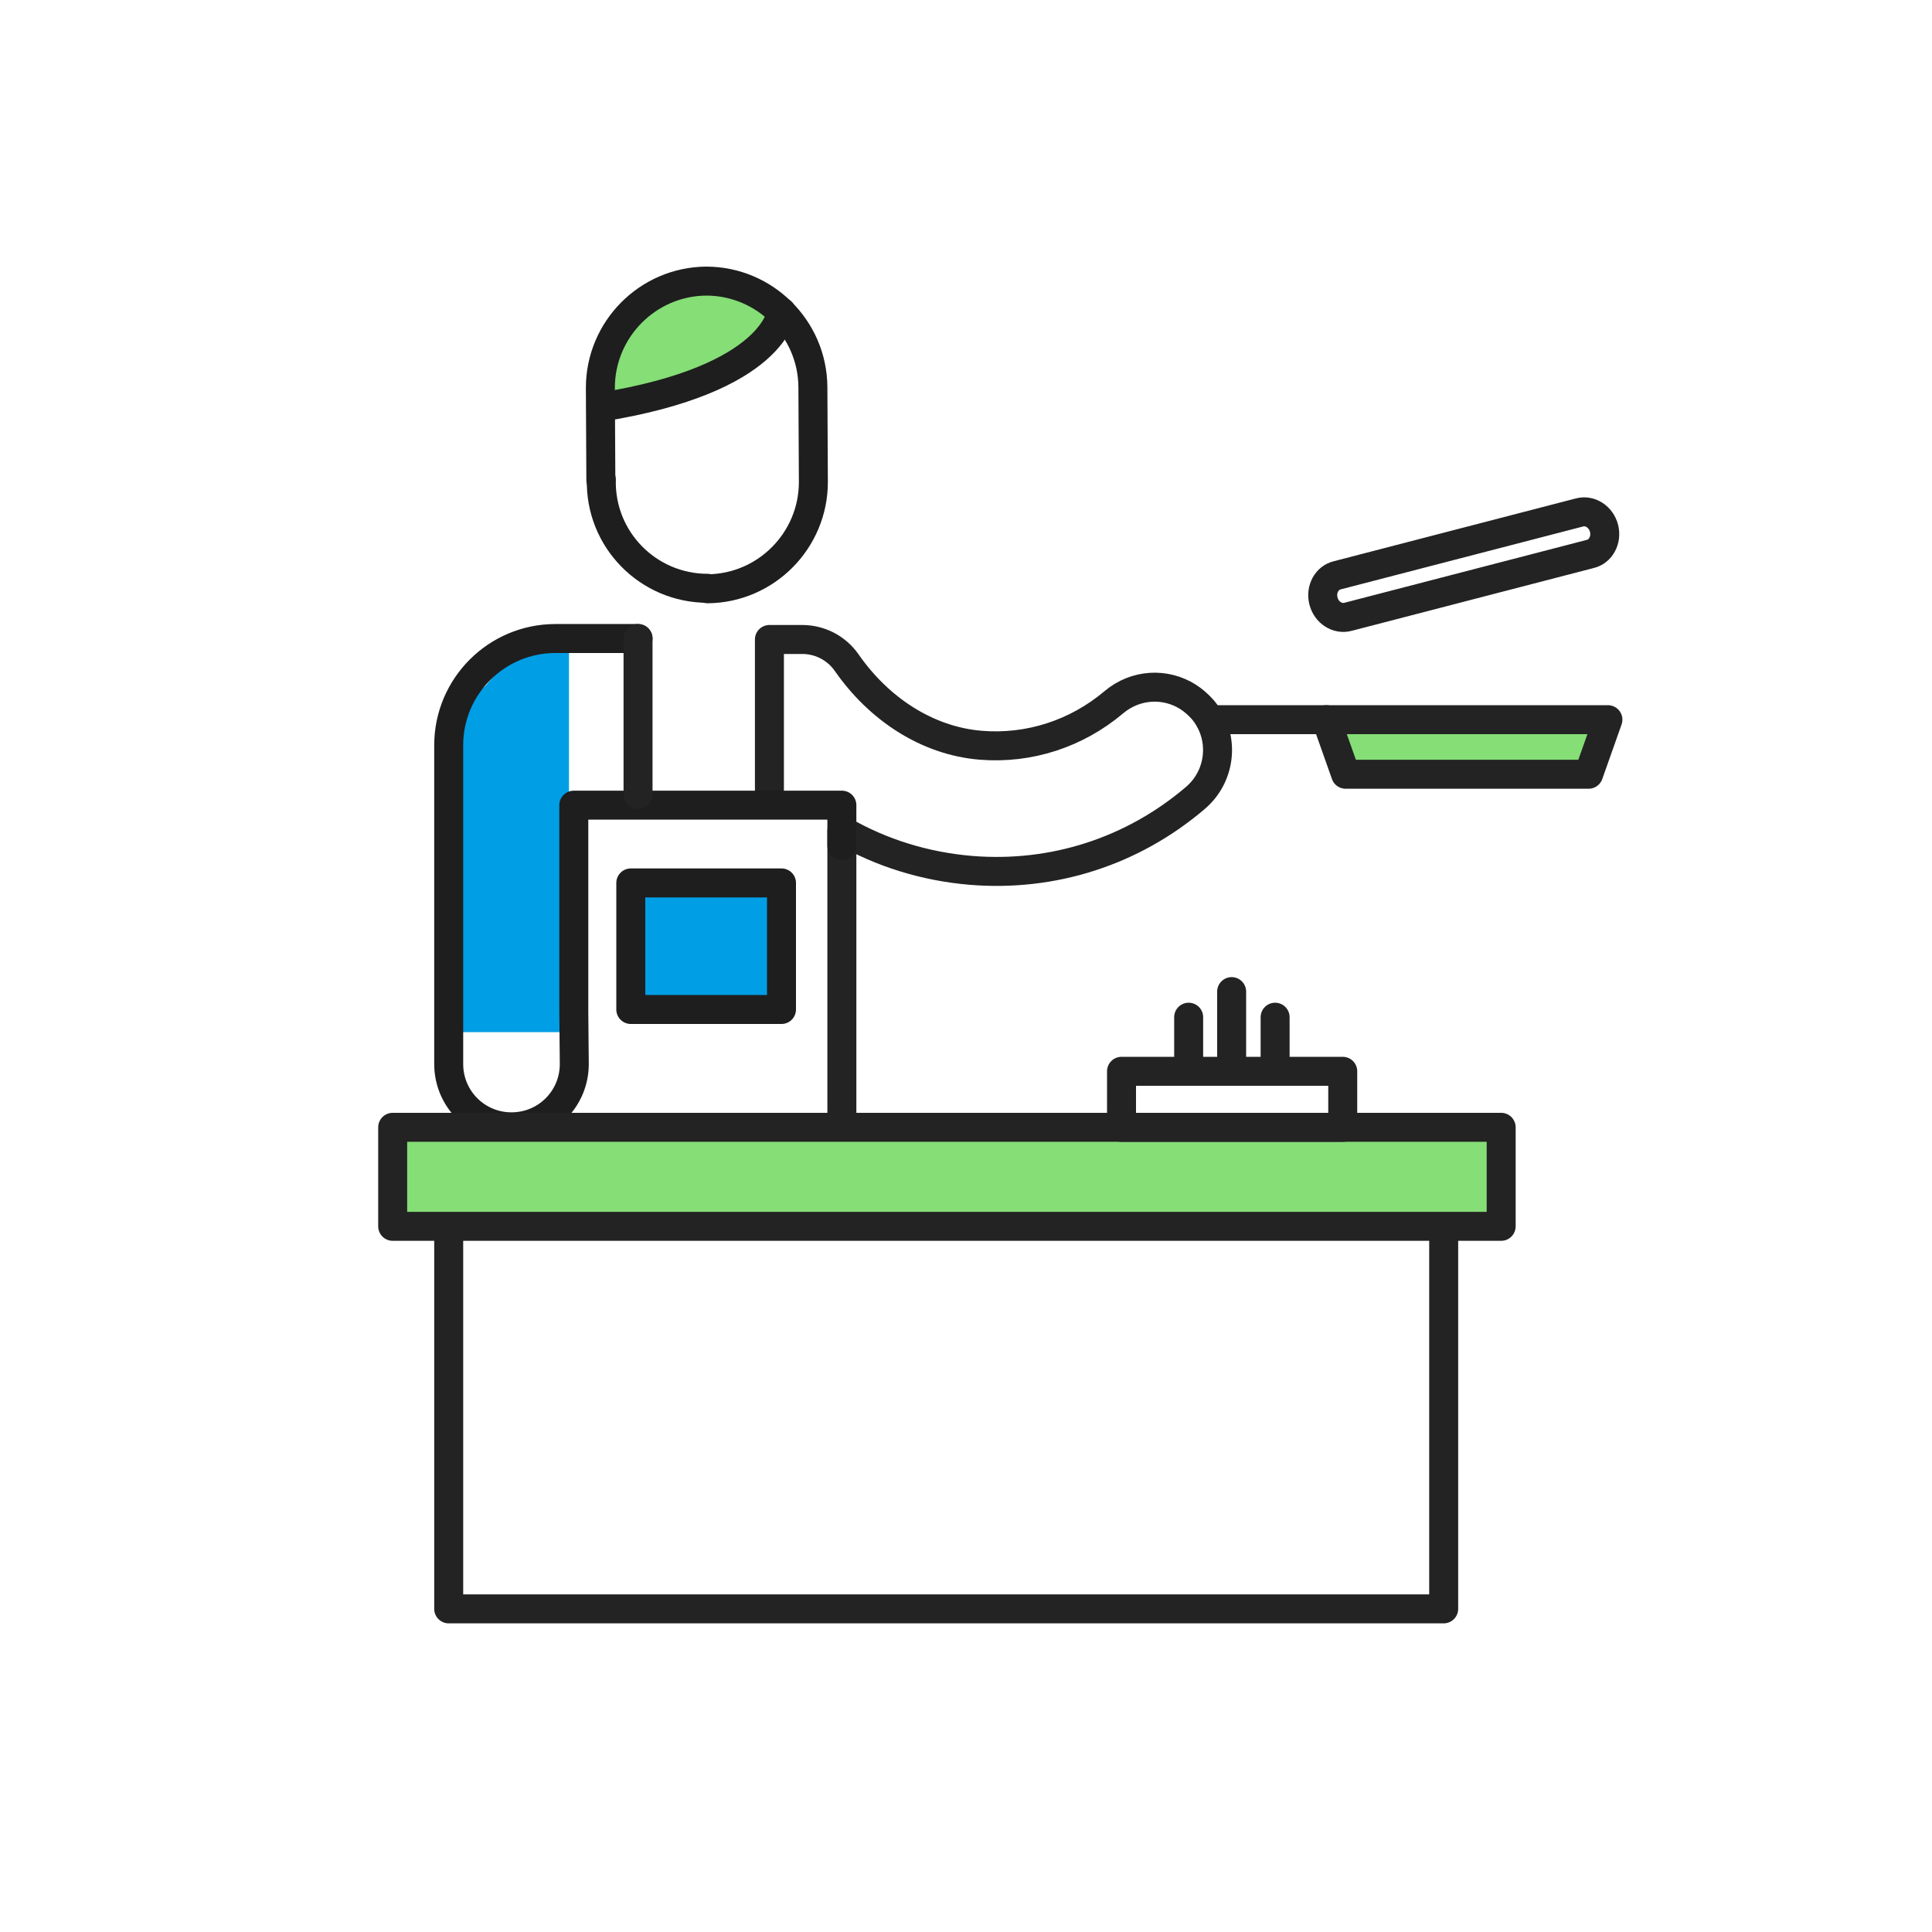
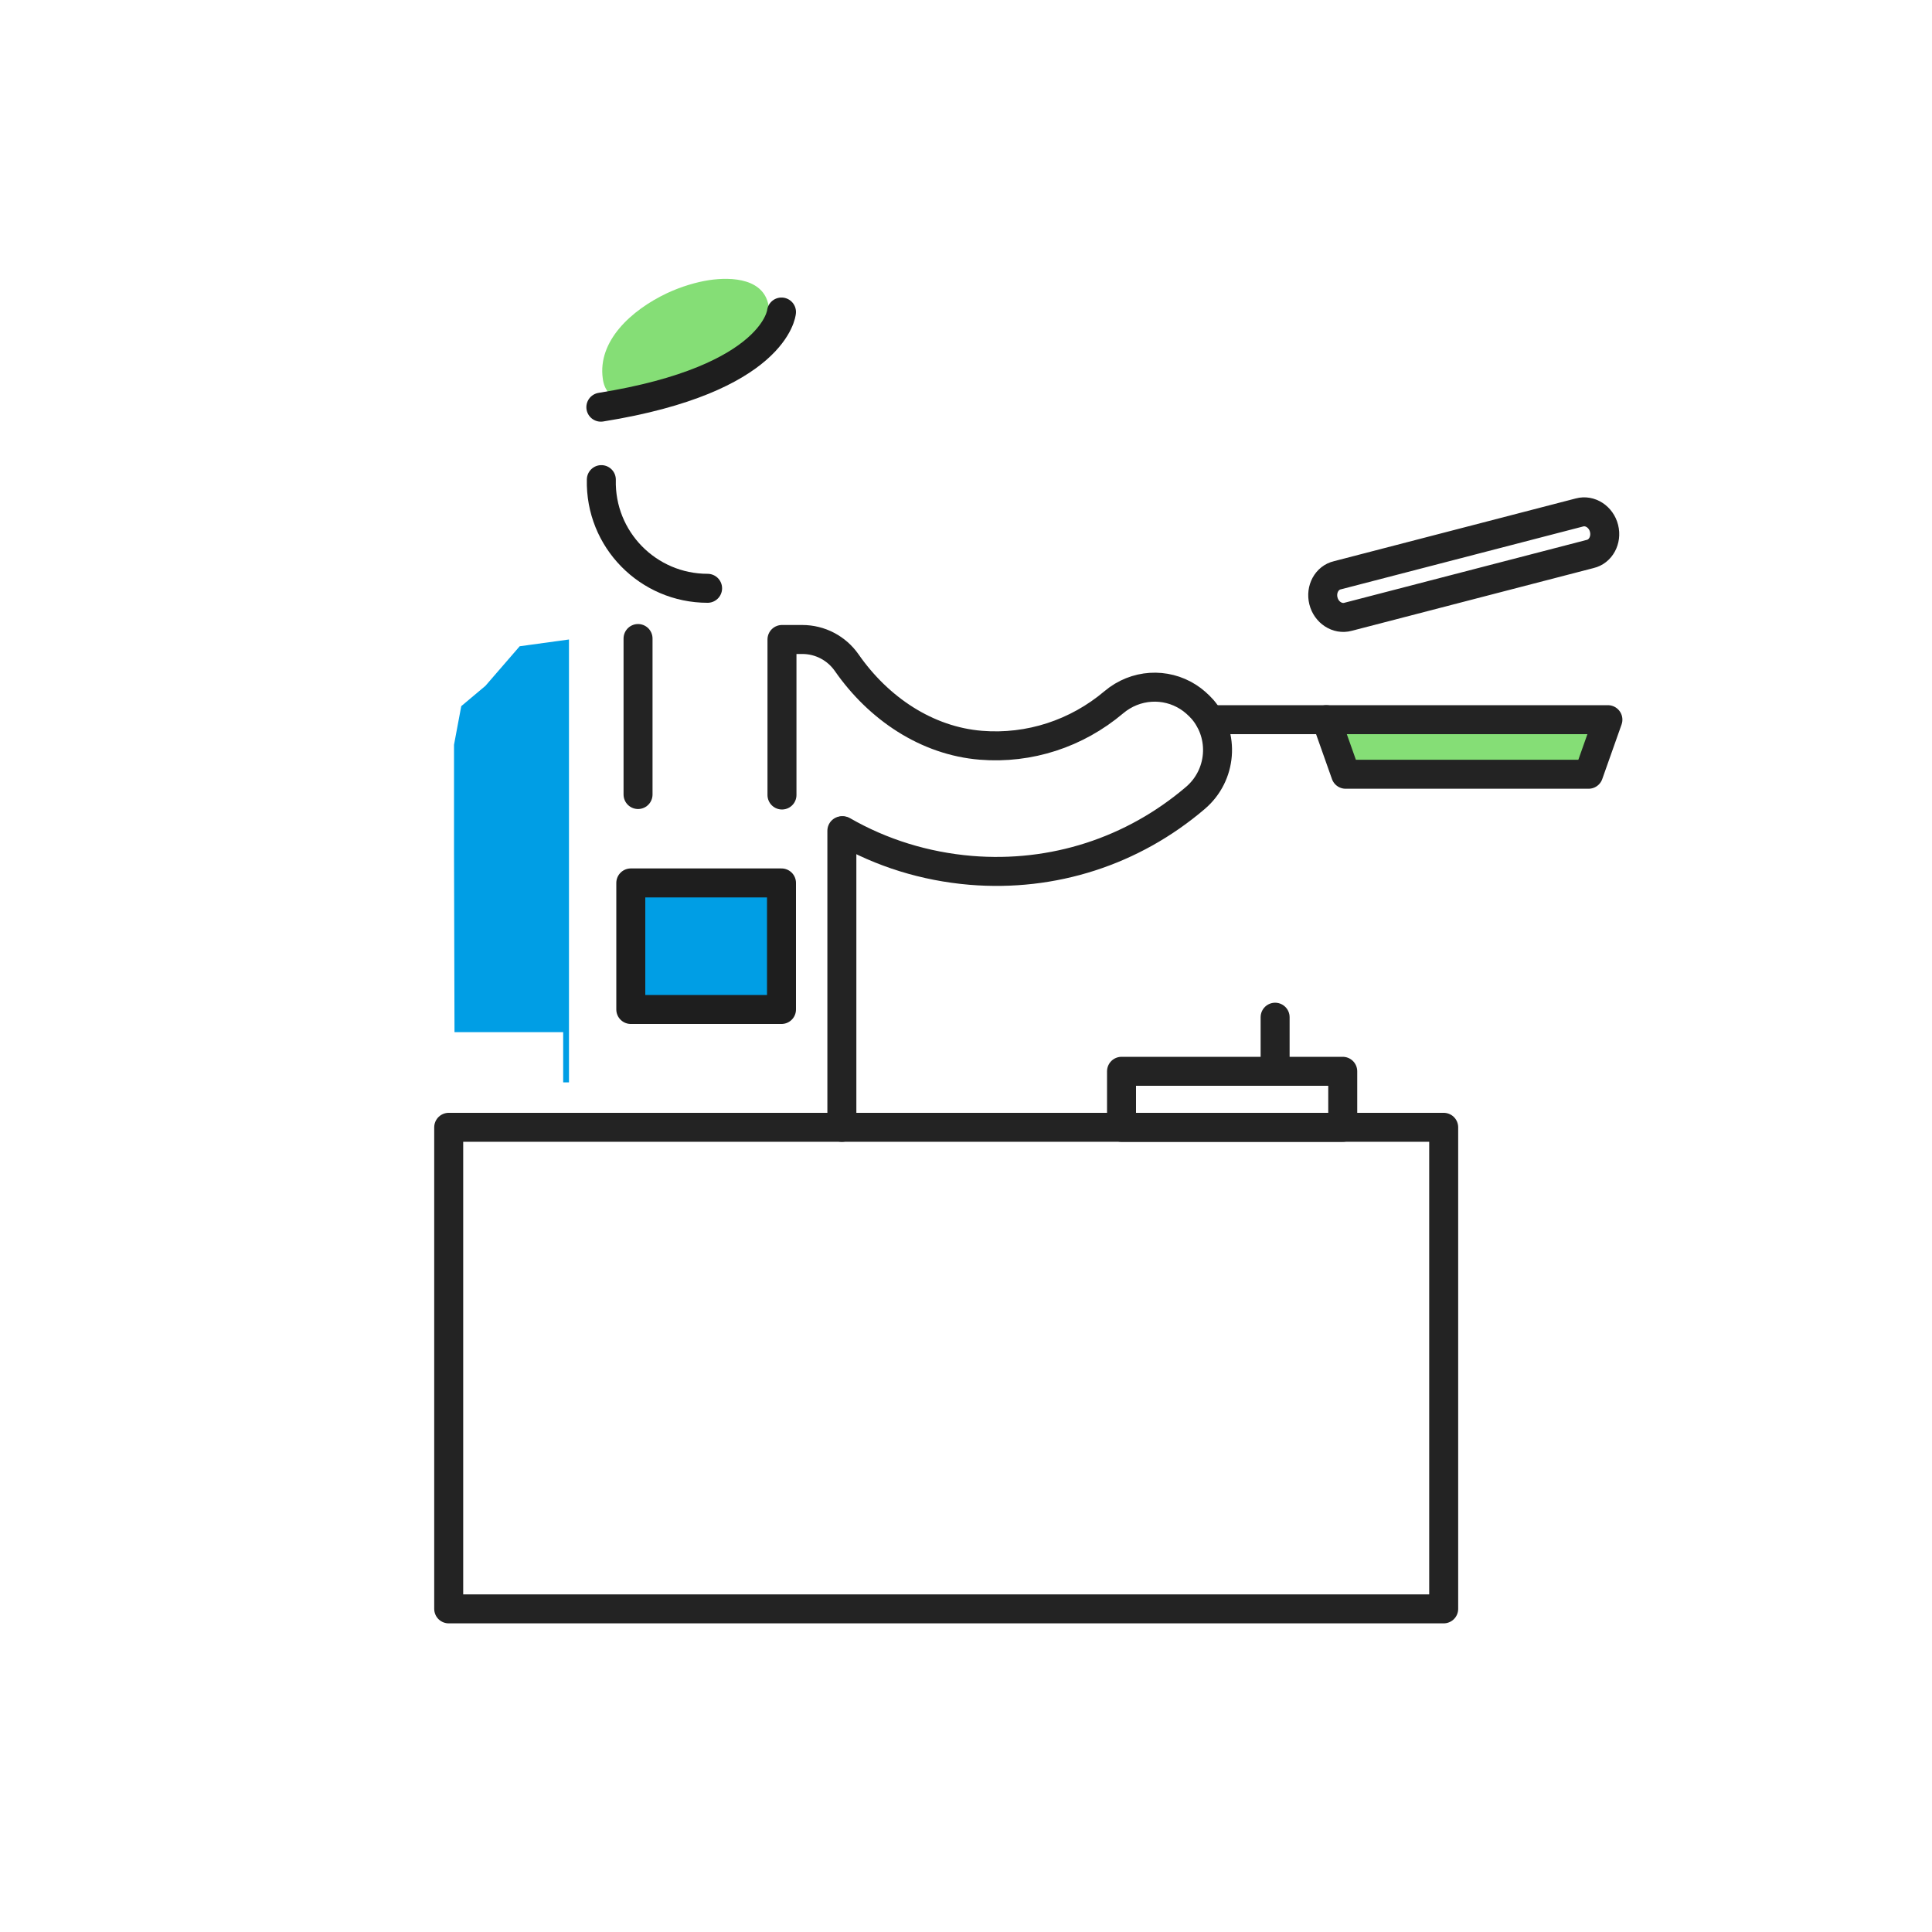
<svg xmlns="http://www.w3.org/2000/svg" width="400" height="400" viewBox="0 0 400 400" fill="none">
-   <path d="M174.5 171.998C182.5 176.598 191.5 179.398 201 180.198C218 181.598 234.5 176.298 247.5 165.198C253 160.498 253.6 152.298 249 146.898C248.1 145.898 247.1 144.998 246 144.298C241.3 141.298 235.1 141.598 230.6 145.398C222.9 151.898 213.1 155.098 203.1 154.298C191.9 153.398 181.9 146.698 175.3 137.198C173.2 134.198 169.8 132.398 166.1 132.398H161.9H159.3V164.598" stroke="#232323" stroke-width="6" stroke-miterlimit="10" stroke-linecap="round" stroke-linejoin="round" />
+   <path d="M174.5 171.998C182.5 176.598 191.5 179.398 201 180.198C218 181.598 234.5 176.298 247.5 165.198C253 160.498 253.6 152.298 249 146.898C248.1 145.898 247.1 144.998 246 144.298C241.3 141.298 235.1 141.598 230.6 145.398C222.9 151.898 213.1 155.098 203.1 154.298C191.9 153.398 181.9 146.698 175.3 137.198C173.2 134.198 169.8 132.398 166.1 132.398H161.9V164.598" stroke="#232323" stroke-width="6" stroke-miterlimit="10" stroke-linecap="round" stroke-linejoin="round" />
  <path d="M298.9 233.398H92.9V333.098H298.9V233.398Z" stroke="#232323" stroke-width="6" stroke-miterlimit="10" stroke-linecap="round" stroke-linejoin="round" />
  <path d="M174.3 172V233.4" stroke="#232323" stroke-width="6" stroke-miterlimit="10" stroke-linecap="round" stroke-linejoin="round" />
  <path d="M138.1 60.699C130.7 64.199 123.7 70.599 124.8 78.399C126 87.599 141.7 80.899 146.4 78.699C152 75.999 160.1 71.099 159.2 63.799C158.5 57.599 151.5 57.299 146.8 57.999C144.2 58.399 141.1 59.299 138.1 60.699Z" fill="#85DE76" />
  <path d="M146.5 121.801C134.2 121.801 124.2 111.701 124.5 99.301" stroke="#1E1E1E" stroke-width="6" stroke-miterlimit="10" stroke-linecap="round" stroke-linejoin="round" />
-   <path d="M124.4 99.399L124.3 80.299C124.3 68.199 134.1 58.299 146.2 58.199C158.3 58.199 168.2 67.999 168.3 80.099L168.4 99.799C168.4 111.899 158.6 121.799 146.5 121.899" stroke="#1E1E1E" stroke-width="6" stroke-miterlimit="10" stroke-linecap="round" stroke-linejoin="round" />
  <path d="M161.8 64.602C161.8 64.602 160.6 78.502 124.4 84.302" stroke="#1E1E1E" stroke-width="6" stroke-miterlimit="10" stroke-linecap="round" stroke-linejoin="round" />
  <path d="M117.8 224.098V132.398L107.6 133.798L100.5 141.998L95.5 146.198L94 154.198V176.798L94.1 213.698H116.6V224.098H117.8Z" fill="#009EE5" />
-   <path d="M132.1 132.199C132.1 132.199 121.1 132.199 120.7 132.199H115C102.8 132.199 92.9 142.099 92.9 154.299V201.299V220.299C92.9 227.499 98.7 233.299 105.9 233.299C113.1 233.299 118.9 227.499 118.9 220.299L118.8 209.599V166.699H174.3V175.099" stroke="#1E1E1E" stroke-width="6" stroke-miterlimit="10" stroke-linecap="round" stroke-linejoin="round" />
  <path d="M328.9 160.3H278.6L274.6 149H332.9L328.9 160.3Z" fill="#85DE76" stroke="#232323" stroke-width="6" stroke-miterlimit="10" stroke-linecap="round" stroke-linejoin="round" />
  <path d="M274.6 149H250.5" stroke="#232323" stroke-width="6" stroke-miterlimit="10" stroke-linecap="round" stroke-linejoin="round" />
  <path d="M332.1 109.401C332.7 111.801 331.4 114.201 329.2 114.701L279.1 127.701C276.9 128.301 274.6 126.801 274 124.401C273.4 122.001 274.7 119.601 276.9 119.101L327 106.101C329.2 105.501 331.5 107.001 332.1 109.401Z" stroke="#232323" stroke-width="6" stroke-miterlimit="10" stroke-linecap="round" stroke-linejoin="round" />
  <path d="M132.1 132.199V164.499" stroke="#232323" stroke-width="6" stroke-miterlimit="10" stroke-linecap="round" stroke-linejoin="round" />
  <path d="M161.8 182.801H130.6V209.001H161.8V182.801Z" fill="#009EE5" stroke="#1E1E1E" stroke-width="6" stroke-miterlimit="10" stroke-linecap="round" stroke-linejoin="round" />
-   <path d="M310.8 233.398H81.3V253.898H310.8V233.398Z" fill="#85DE76" stroke="#232323" stroke-width="6" stroke-miterlimit="10" stroke-linecap="round" stroke-linejoin="round" />
  <path d="M278 221.801H232.2V233.401H278V221.801Z" stroke="#232323" stroke-width="6" stroke-miterlimit="10" stroke-linecap="round" stroke-linejoin="round" />
-   <path d="M255 205.301V221.801" stroke="#232323" stroke-width="6" stroke-miterlimit="10" stroke-linecap="round" stroke-linejoin="round" />
  <path d="M264 210.602V221.802" stroke="#232323" stroke-width="6" stroke-miterlimit="10" stroke-linecap="round" stroke-linejoin="round" />
-   <path d="M246.1 210.602V221.802" stroke="#232323" stroke-width="6" stroke-miterlimit="10" stroke-linecap="round" stroke-linejoin="round" />
</svg>